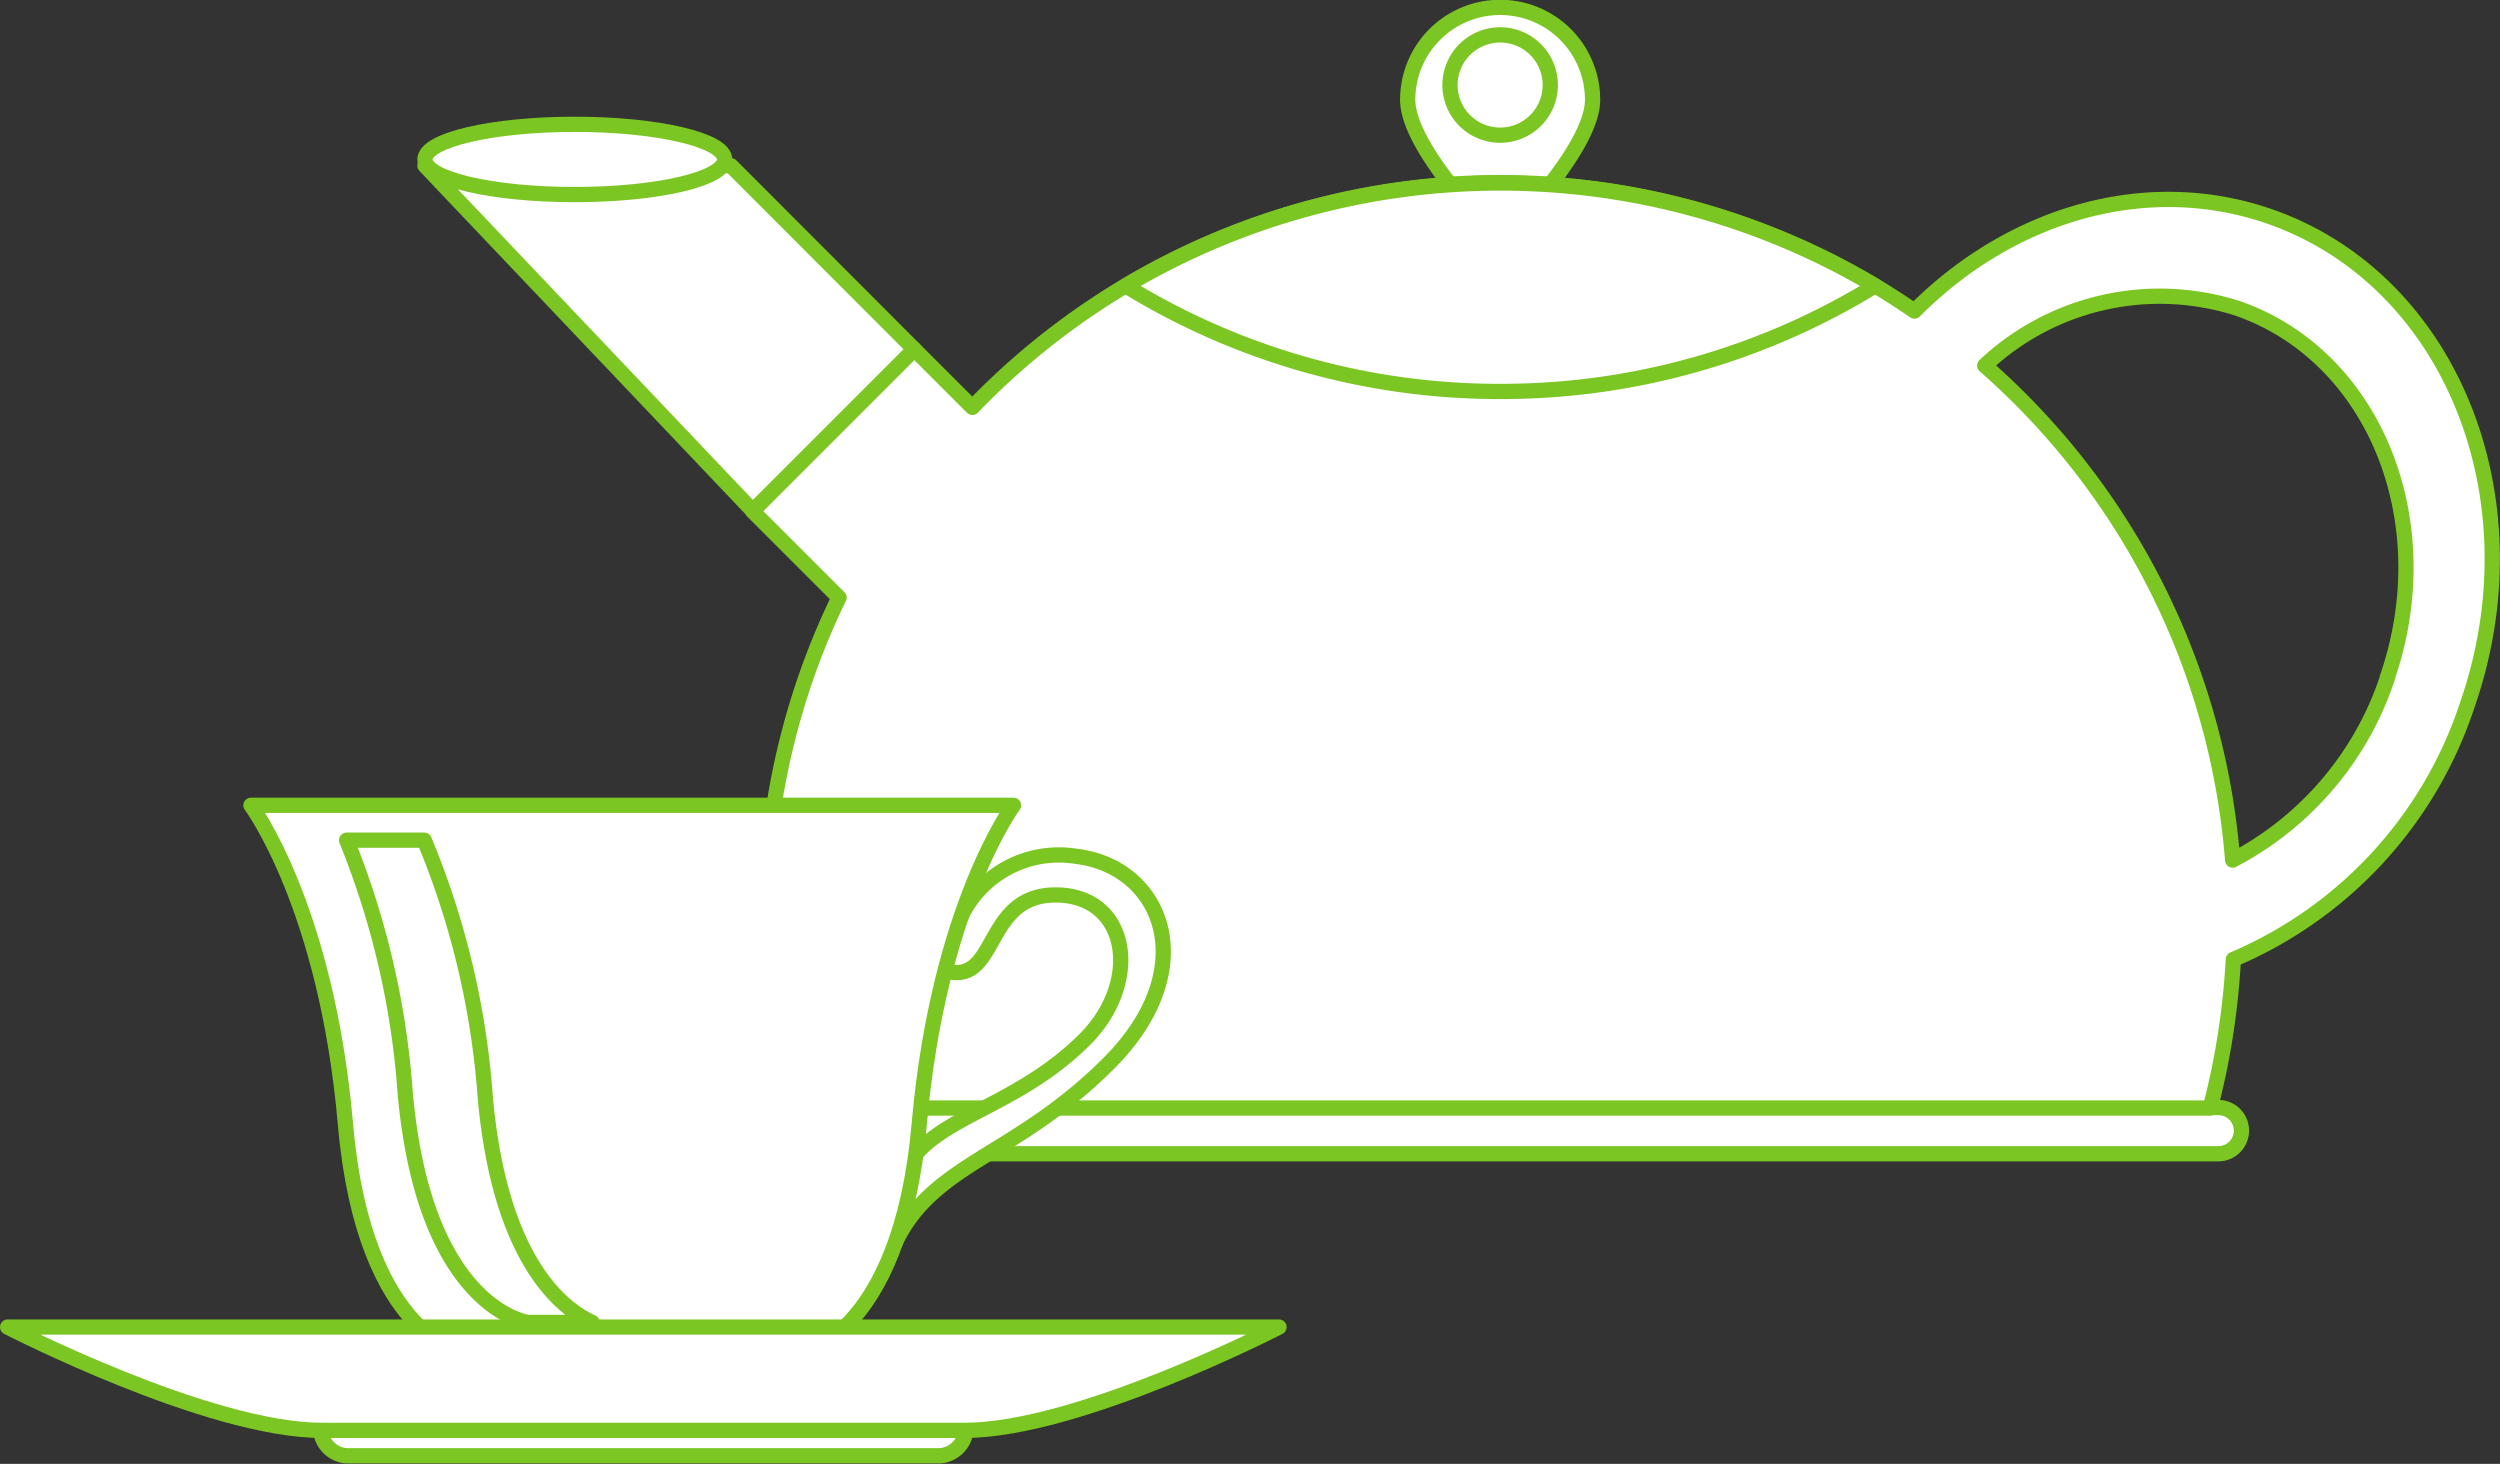
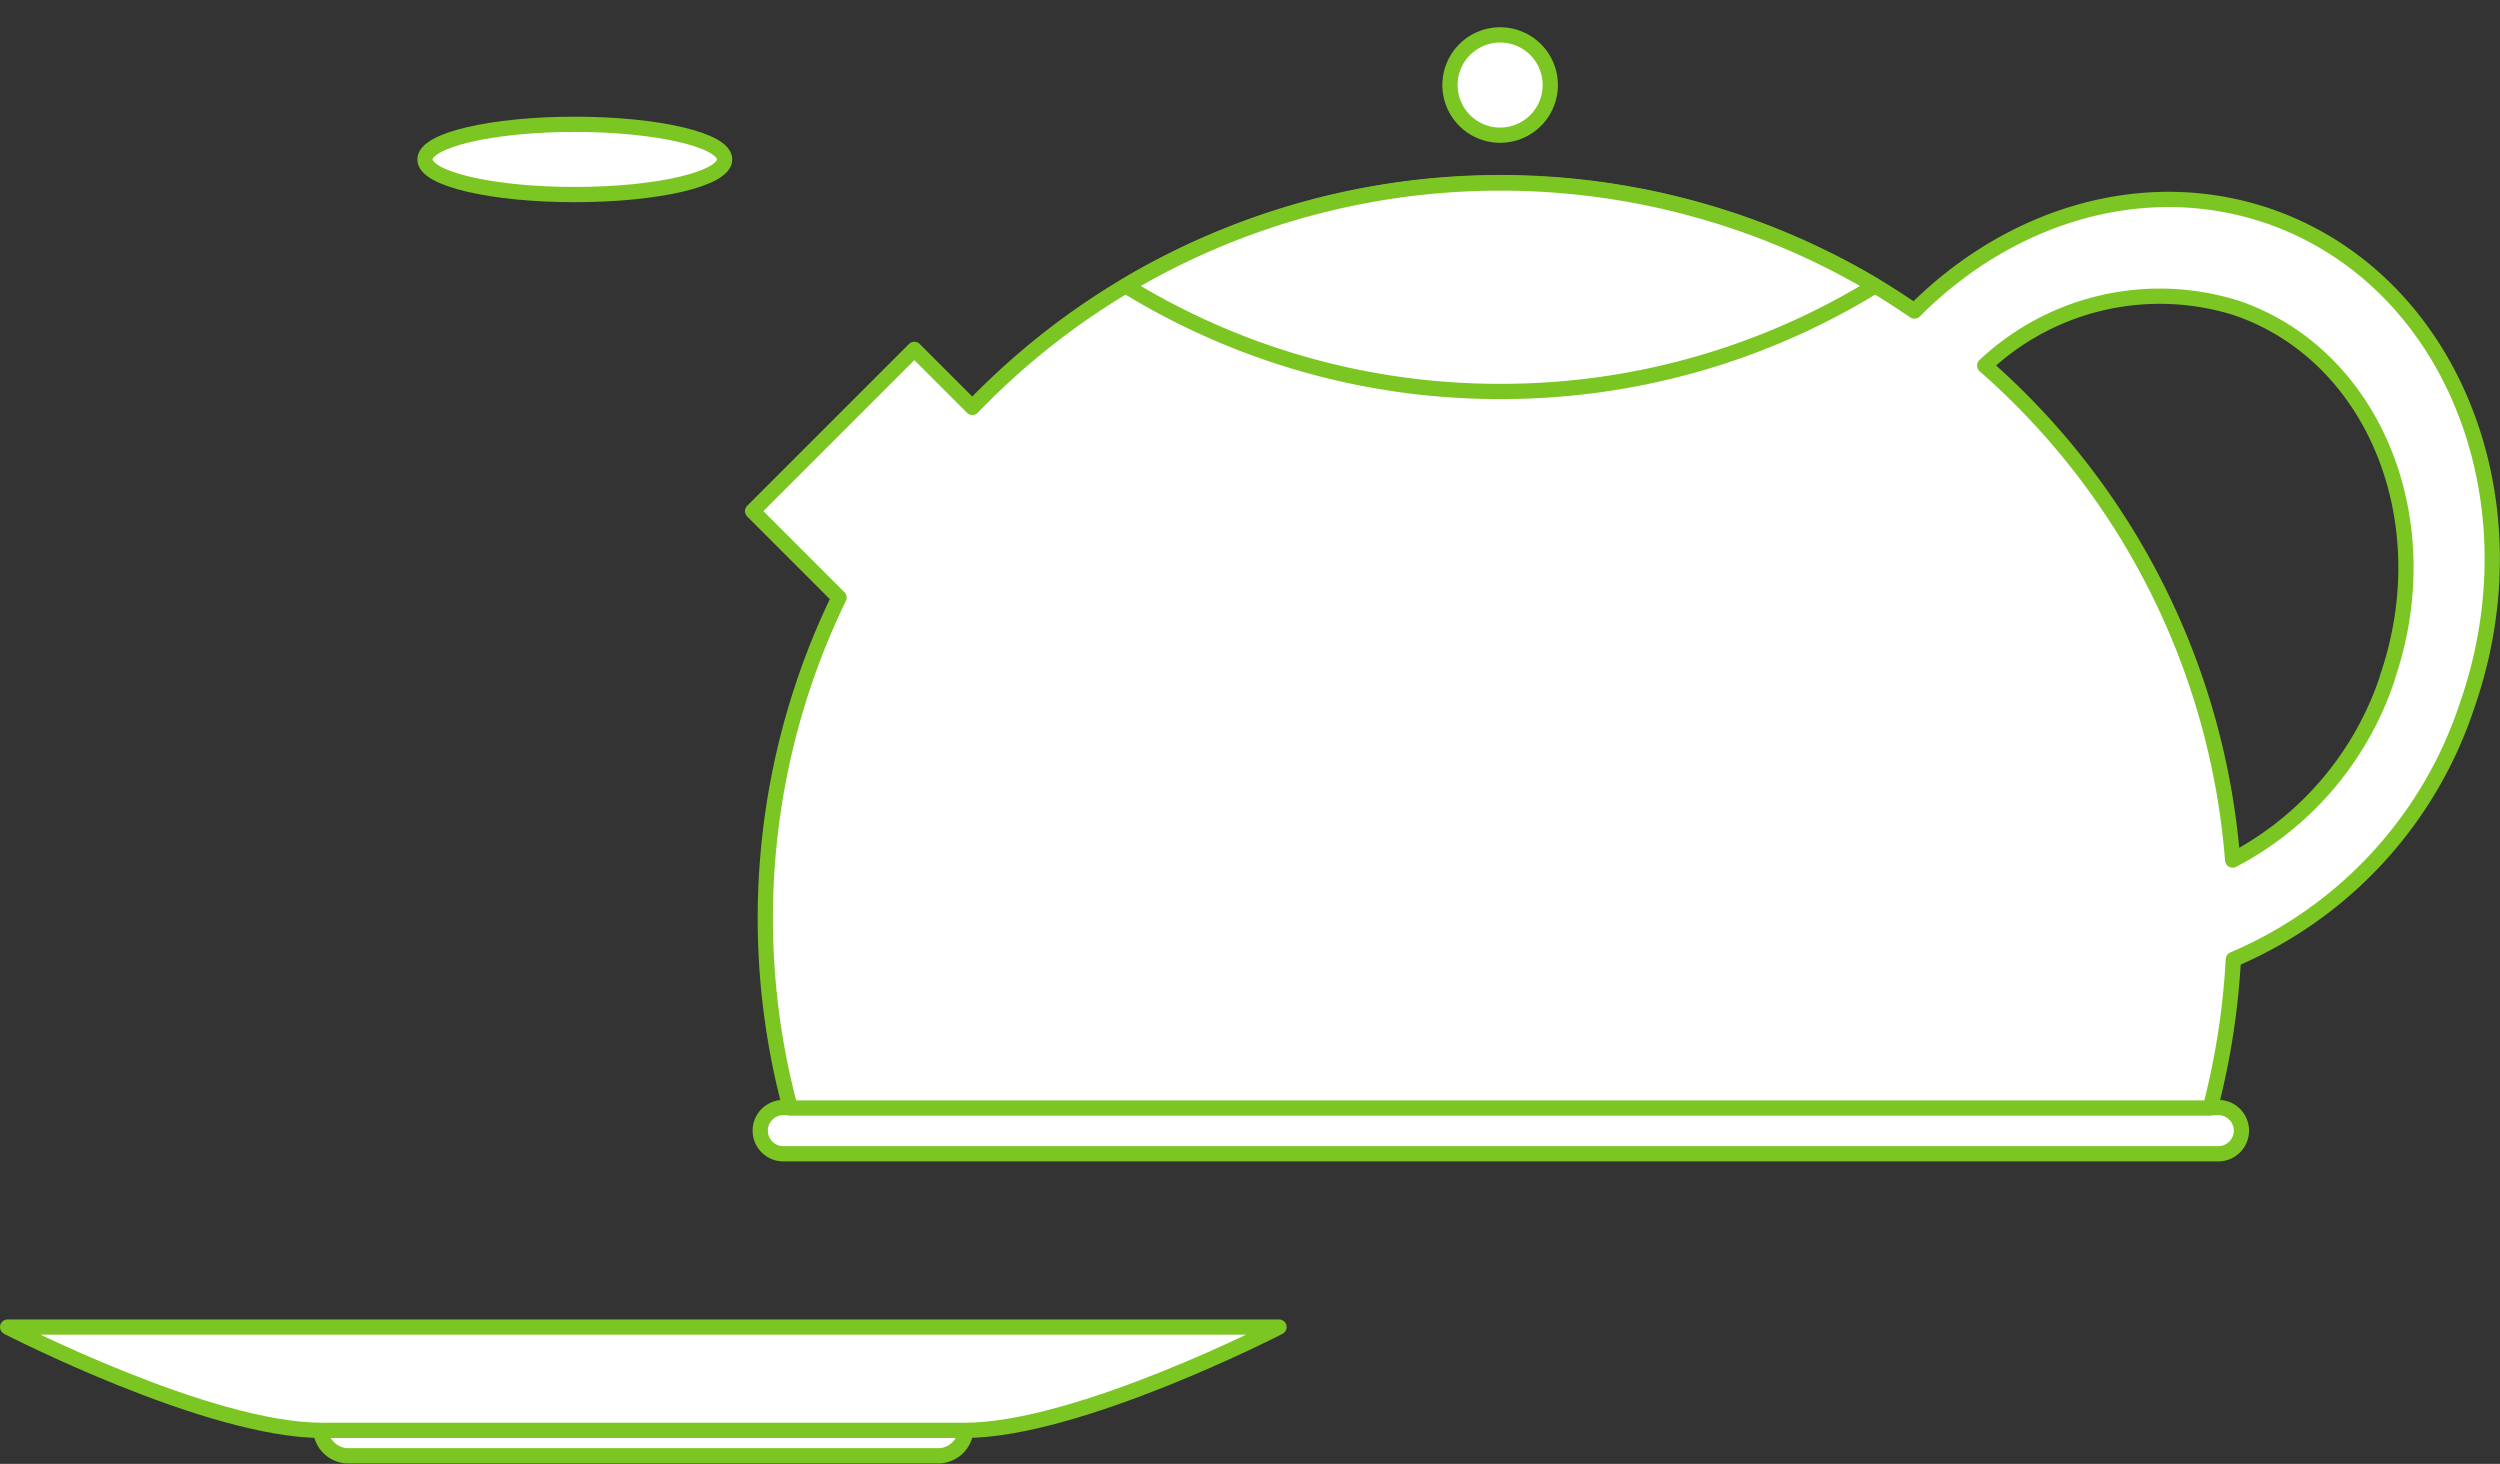
<svg xmlns="http://www.w3.org/2000/svg" viewBox="0 0 108.19 63.35">
  <rect x="0" y="0" width="108.19" height="63.35" fill="#333333" stroke="none" />
  <defs>
    <style>.cls-1{fill:#fff;stroke:#7cc623;stroke-linecap:round;stroke-linejoin:round;stroke-width:0.66px;}</style>
  </defs>
  <title>資產 18</title>
  <g id="圖層_2" data-name="圖層 2">
    <g id="設計">
-       <path class="cls-1" d="M68.92,4.32c0,2.2-4,6.1-4,6.1s-4-3.9-4-6.1a4,4,0,1,1,8,0Z" />
      <path class="cls-1" d="M97,48.93a1,1,0,0,1-1,1H33.9a1,1,0,0,1-1-1h0a1,1,0,0,1,1-1H96a1,1,0,0,1,1,1Z" />
-       <polygon class="cls-1" points="31.63 7.17 18.39 7.17 32.58 22.11 39.57 15.12 31.63 7.17" />
      <path class="cls-1" d="M98.2,9.36c-5.36-1.85-11.2-.07-15.35,4.1-.56-.38-1.13-.75-1.71-1.1a31.7,31.7,0,0,0-39.06,5.27l-2.51-2.51-7,7,3.74,3.74a31.77,31.77,0,0,0-2.11,22.09H95.65a32.43,32.43,0,0,0,1-6.43,18.1,18.1,0,0,0,10.12-11C109.89,21.56,106.05,12.08,98.2,9.36Zm5.11,20a13.79,13.79,0,0,1-6.69,7.86A31.76,31.76,0,0,0,85.89,15.82a11.06,11.06,0,0,1,10.93-2.48C102.75,15.39,105.65,22.55,103.31,29.33Z" />
      <path class="cls-1" d="M67.09,3.67a2.17,2.17,0,1,1-2.16-2.16A2.17,2.17,0,0,1,67.09,3.67Z" />
      <path class="cls-1" d="M81.14,12.37a31.75,31.75,0,0,0-32.42,0,30.81,30.81,0,0,0,16.21,4.57A30.86,30.86,0,0,0,81.14,12.37Z" />
      <path class="cls-1" d="M31.36,6.9c0,.84-2.9,1.52-6.49,1.52s-6.48-.68-6.48-1.52,2.9-1.52,6.48-1.52S31.36,6.06,31.36,6.9Z" />
-       <path class="cls-1" d="M46.58,37.06a4.7,4.7,0,0,0-5,2.62L40,42a1.45,1.45,0,0,1,.87,0c2.37.73,1.65-3.28,4.82-3.27s3.75,3.75,1.27,6.24c-3,3-6.47,3.31-7.78,5.59a1.23,1.23,0,0,1-.64.59v3c.06-.09.11-.2.17-.31C40.36,50.3,43.91,50.1,48,46S50.31,37.51,46.58,37.06Z" />
      <path class="cls-1" d="M20.38,58.67a1.22,1.22,0,0,0,1.13,1.12h11.7a1.21,1.21,0,0,0,1.13-1.12Z" />
-       <path class="cls-1" d="M29.62,34.85H10.86s3.27,4.37,4.09,13.8,5.33,10,5.33,10H34.45s4.5-.59,5.33-10,4.08-13.8,4.08-13.8Z" />
-       <path class="cls-1" d="M21,47.48a35.56,35.56,0,0,0-2.64-11.12H15a35.8,35.8,0,0,1,2.53,10.87c.82,9.43,5.32,10,5.32,10h2.78C24.28,56.62,21.63,54.5,21,47.48Z" />
      <path class="cls-1" d="M13.88,61.9A1.2,1.2,0,0,0,15,63H40.67A1.21,1.21,0,0,0,41.8,61.9Z" />
      <path class="cls-1" d="M29.51,57.43H.33S9,61.9,13.93,61.9H41.75c4.93,0,13.6-4.47,13.6-4.47Z" />
    </g>
  </g>
</svg>